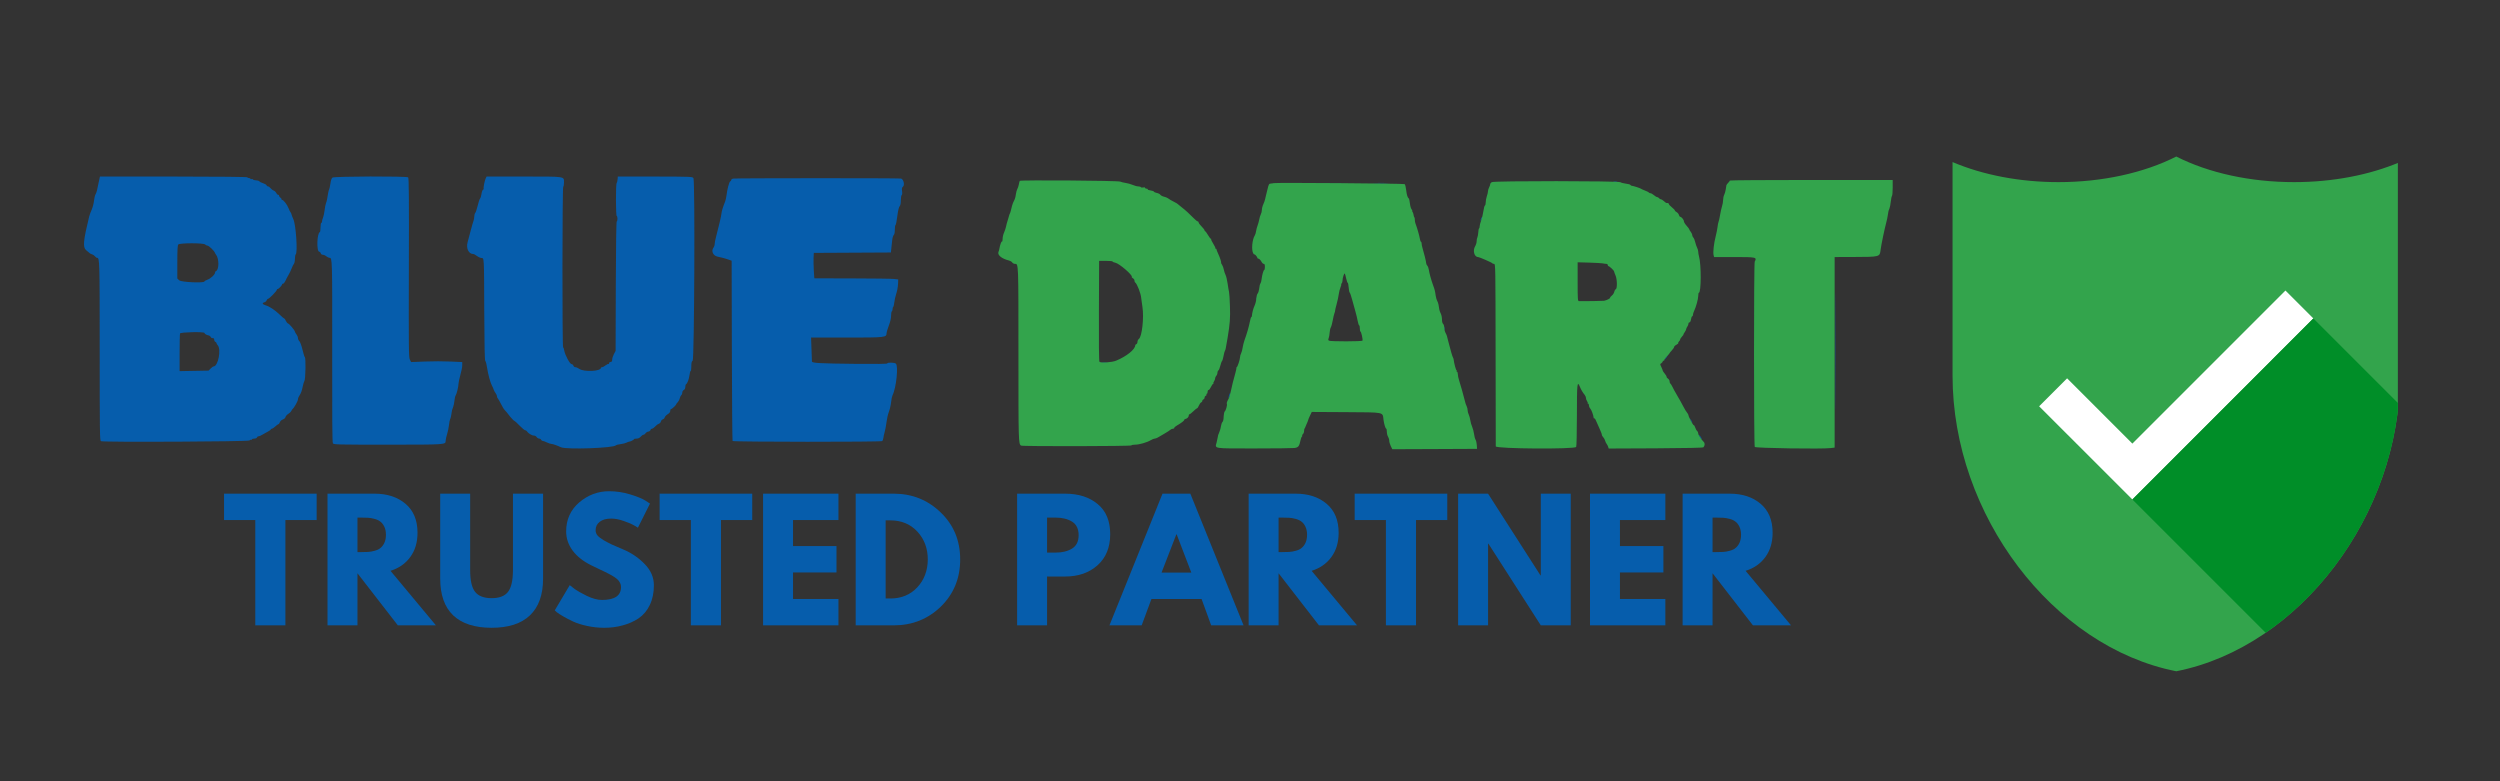
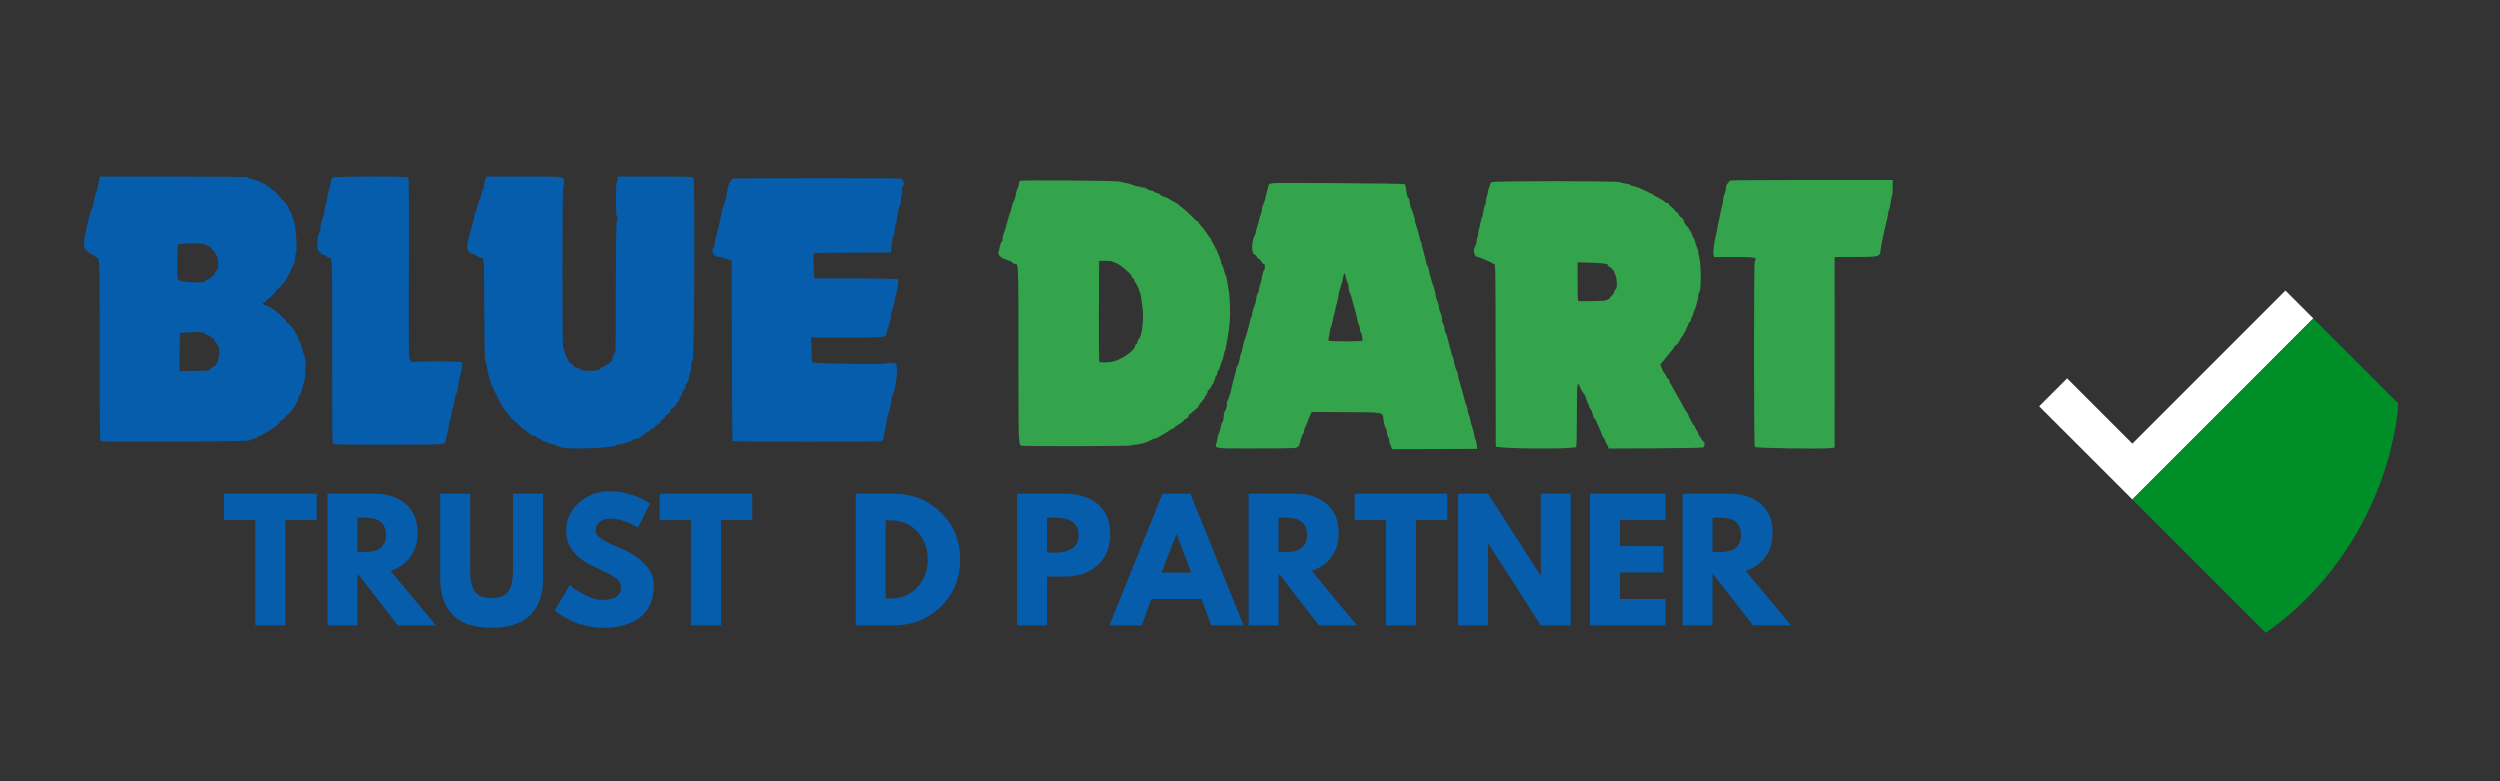
<svg xmlns="http://www.w3.org/2000/svg" width="320" zoomAndPan="magnify" viewBox="0 0 240 75" height="100" preserveAspectRatio="xMidYMid meet" version="1.0">
  <rect x="0" y="0" width="240" height="75" fill="#333333" stroke="none" />
  <defs>
    <g />
    <clipPath id="3383b0ae19">
      <path d="M 8 16.949 L 177 16.949 L 177 43.199 L 8 43.199 Z M 8 16.949 " clip-rule="nonzero" />
    </clipPath>
    <clipPath id="967a121b46">
      <path d="M 95 17 L 182 17 L 182 43.199 L 95 43.199 Z M 95 17 " clip-rule="nonzero" />
    </clipPath>
    <clipPath id="fd9797e2ed">
-       <path d="M 187.445 15.023 L 230.195 15.023 L 230.195 64.441 L 187.445 64.441 Z M 187.445 15.023 " clip-rule="nonzero" />
-     </clipPath>
+       </clipPath>
    <clipPath id="90ce2e6098">
      <path d="M 204 30 L 230.195 30 L 230.195 61 L 204 61 Z M 204 30 " clip-rule="nonzero" />
    </clipPath>
  </defs>
  <g clip-path="url(#3383b0ae19)">
    <path fill="#065dac" d="M 9.473 17.512 C 9.406 17.824 9.328 18.176 9.305 18.297 C 9.281 18.418 9.219 18.582 9.168 18.66 C 9.117 18.742 9.051 19.02 9.023 19.281 C 8.996 19.543 8.895 19.918 8.805 20.121 C 8.711 20.32 8.602 20.633 8.555 20.812 C 7.996 23.105 7.941 23.723 8.258 24.008 C 8.605 24.32 8.668 24.363 8.855 24.422 C 8.949 24.453 9.07 24.539 9.125 24.613 C 9.176 24.688 9.266 24.75 9.32 24.75 C 9.566 24.75 9.57 24.988 9.57 33.672 C 9.57 41.48 9.582 42.312 9.688 42.352 C 9.973 42.465 23.832 42.398 23.945 42.285 C 24.004 42.227 24.082 42.195 24.121 42.219 C 24.156 42.238 24.188 42.223 24.188 42.184 C 24.188 42.141 24.285 42.105 24.406 42.105 C 24.535 42.105 24.645 42.059 24.668 41.996 C 24.691 41.934 24.762 41.883 24.828 41.883 C 24.895 41.883 25.078 41.801 25.234 41.703 C 25.395 41.605 25.633 41.473 25.762 41.406 C 25.891 41.34 25.996 41.258 25.996 41.223 C 25.996 41.188 26.043 41.156 26.098 41.156 C 26.152 41.156 26.301 41.059 26.43 40.938 C 26.559 40.816 26.691 40.719 26.73 40.719 C 26.766 40.719 26.828 40.637 26.867 40.531 C 26.906 40.426 27.027 40.316 27.152 40.27 C 27.281 40.227 27.387 40.129 27.41 40.031 C 27.434 39.941 27.547 39.812 27.664 39.742 C 27.781 39.676 27.914 39.547 27.961 39.457 C 28.004 39.371 28.066 39.281 28.09 39.262 C 28.242 39.145 28.602 38.496 28.602 38.34 C 28.602 38.238 28.68 38.055 28.773 37.926 C 28.875 37.789 28.984 37.496 29.035 37.219 C 29.086 36.957 29.168 36.672 29.223 36.582 C 29.336 36.402 29.371 34.332 29.262 34.289 C 29.23 34.277 29.129 33.953 29.039 33.574 C 28.941 33.164 28.816 32.828 28.738 32.75 C 28.66 32.68 28.602 32.543 28.602 32.449 C 28.602 32.355 28.535 32.195 28.457 32.094 C 28.375 31.992 28.312 31.879 28.312 31.844 C 28.312 31.723 27.793 31.102 27.66 31.059 C 27.59 31.035 27.492 30.918 27.441 30.801 C 27.395 30.68 27.328 30.582 27.293 30.582 C 27.262 30.582 27.055 30.406 26.832 30.188 C 26.387 29.758 25.883 29.422 25.496 29.309 C 25.191 29.215 25.133 29.086 25.371 29.023 C 25.473 29 25.574 28.914 25.598 28.832 C 25.625 28.754 25.684 28.688 25.73 28.688 C 25.84 28.688 26.574 27.938 26.574 27.824 C 26.574 27.777 26.613 27.738 26.664 27.738 C 26.758 27.738 27.082 27.395 27.082 27.293 C 27.082 27.258 27.125 27.23 27.18 27.23 C 27.238 27.23 27.336 27.105 27.402 26.957 C 27.469 26.805 27.602 26.551 27.699 26.391 C 27.797 26.23 27.93 25.953 27.996 25.77 C 28.062 25.59 28.16 25.391 28.215 25.328 C 28.27 25.266 28.312 25.051 28.312 24.852 C 28.312 24.652 28.348 24.449 28.395 24.406 C 28.586 24.211 28.406 21.562 28.164 21.051 C 28.078 20.863 27.996 20.648 27.98 20.566 C 27.965 20.488 27.926 20.402 27.895 20.383 C 27.859 20.359 27.777 20.191 27.711 20.012 C 27.578 19.652 27.195 19.16 27.074 19.191 C 27.031 19.203 27.016 19.184 27.035 19.152 C 27.055 19.117 27.008 19.043 26.934 18.988 C 26.855 18.93 26.793 18.844 26.793 18.793 C 26.793 18.742 26.746 18.699 26.695 18.699 C 26.641 18.699 26.562 18.617 26.52 18.523 C 26.473 18.426 26.363 18.324 26.273 18.293 C 26.184 18.266 26.051 18.164 25.977 18.07 C 25.902 17.973 25.793 17.895 25.734 17.895 C 25.676 17.895 25.609 17.848 25.59 17.789 C 25.566 17.727 25.418 17.641 25.266 17.594 C 25.109 17.547 24.945 17.465 24.902 17.41 C 24.855 17.355 24.711 17.312 24.582 17.312 C 24.449 17.312 24.32 17.277 24.293 17.234 C 24.266 17.191 24.199 17.176 24.145 17.195 C 24.086 17.219 24.043 17.203 24.043 17.164 C 24.043 17.125 23.977 17.094 23.898 17.094 C 23.816 17.094 23.754 17.062 23.754 17.023 C 23.754 16.98 21.164 16.953 16.672 16.949 L 9.594 16.945 Z M 31.91 17.051 C 31.832 17.113 31.762 17.316 31.719 17.629 C 31.68 17.895 31.625 18.152 31.594 18.203 C 31.543 18.285 31.512 18.445 31.391 19.172 C 31.379 19.254 31.332 19.406 31.293 19.512 C 31.25 19.617 31.191 19.914 31.164 20.168 C 31.137 20.422 31.07 20.742 31.016 20.875 C 30.961 21.012 30.914 21.184 30.914 21.258 C 30.914 21.336 30.883 21.395 30.844 21.395 C 30.805 21.395 30.77 21.59 30.77 21.828 C 30.77 22.066 30.738 22.27 30.703 22.281 C 30.426 22.383 30.375 24.168 30.652 24.168 C 30.707 24.168 30.77 24.234 30.793 24.312 C 30.816 24.402 30.891 24.457 30.988 24.457 C 31.074 24.457 31.23 24.523 31.328 24.605 C 31.43 24.684 31.566 24.75 31.633 24.75 C 31.898 24.75 31.902 24.828 31.891 33.719 C 31.879 39.949 31.898 42.469 31.957 42.559 C 32.031 42.68 32.348 42.688 37.223 42.688 C 42.789 42.688 42.781 42.688 42.781 42.324 C 42.781 42.199 42.844 41.914 42.918 41.684 C 42.992 41.453 43.078 41.055 43.105 40.793 C 43.133 40.531 43.18 40.285 43.211 40.246 C 43.258 40.188 43.336 39.828 43.398 39.371 C 43.406 39.328 43.449 39.199 43.5 39.078 C 43.551 38.957 43.609 38.68 43.629 38.457 C 43.652 38.238 43.699 38.02 43.738 37.969 C 43.836 37.844 44.008 37.148 44.012 36.875 C 44.012 36.746 44.094 36.355 44.191 36.008 C 44.293 35.664 44.375 35.238 44.375 35.07 L 44.375 34.758 L 43.246 34.707 C 42.625 34.676 41.523 34.676 40.793 34.707 L 39.465 34.758 L 39.348 34.527 C 39.238 34.316 39.23 33.555 39.25 25.703 C 39.27 18.996 39.254 17.094 39.184 17.027 C 39.047 16.902 32.082 16.922 31.91 17.051 M 46.633 17.113 C 46.527 17.324 46.387 18.035 46.434 18.113 C 46.453 18.145 46.426 18.188 46.375 18.211 C 46.32 18.23 46.254 18.402 46.227 18.594 C 46.203 18.785 46.141 18.996 46.086 19.059 C 46.035 19.121 45.93 19.434 45.855 19.754 C 45.777 20.078 45.676 20.383 45.625 20.434 C 45.574 20.488 45.531 20.641 45.531 20.777 C 45.531 20.91 45.496 21.113 45.449 21.227 C 45.406 21.34 45.293 21.727 45.199 22.09 C 45.102 22.449 45.012 22.793 44.996 22.855 C 44.98 22.914 44.93 23.098 44.887 23.266 C 44.73 23.848 44.996 24.387 45.441 24.387 C 45.496 24.387 45.648 24.469 45.777 24.566 C 45.906 24.668 46.102 24.758 46.211 24.766 C 46.48 24.789 46.469 24.551 46.488 29.84 C 46.504 33.309 46.531 34.613 46.59 34.652 C 46.637 34.68 46.711 34.965 46.758 35.285 C 46.844 35.906 47.09 36.793 47.234 37.035 C 47.285 37.117 47.348 37.266 47.379 37.363 C 47.406 37.465 47.492 37.625 47.566 37.723 C 47.641 37.816 47.703 37.953 47.703 38.027 C 47.703 38.098 47.742 38.199 47.793 38.254 C 47.844 38.305 47.98 38.547 48.098 38.785 C 48.215 39.027 48.375 39.289 48.457 39.371 C 48.539 39.449 48.699 39.641 48.809 39.789 C 49.039 40.102 49.352 40.426 49.414 40.426 C 49.441 40.426 49.652 40.625 49.883 40.863 C 50.117 41.105 50.355 41.301 50.41 41.301 C 50.469 41.301 50.543 41.344 50.574 41.395 C 50.691 41.586 51.055 41.812 51.238 41.812 C 51.352 41.812 51.465 41.875 51.52 41.957 C 51.57 42.039 51.676 42.105 51.758 42.105 C 51.836 42.105 51.922 42.152 51.945 42.215 C 51.969 42.273 52.031 42.324 52.09 42.324 C 52.148 42.324 52.328 42.391 52.492 42.469 C 52.66 42.551 52.852 42.613 52.922 42.613 C 53.055 42.613 53.527 42.777 53.844 42.934 C 54.352 43.176 58.953 43.016 59.137 42.746 C 59.16 42.711 59.355 42.664 59.57 42.637 C 59.781 42.613 60.039 42.547 60.141 42.496 C 60.242 42.441 60.359 42.398 60.402 42.398 C 60.523 42.395 60.867 42.219 60.867 42.16 C 60.871 42.129 60.977 42.105 61.109 42.105 C 61.277 42.105 61.398 42.047 61.508 41.922 C 61.594 41.82 61.711 41.738 61.77 41.738 C 61.828 41.738 61.922 41.672 61.977 41.59 C 62.035 41.508 62.156 41.434 62.246 41.43 C 62.336 41.422 62.426 41.355 62.445 41.285 C 62.461 41.215 62.527 41.156 62.59 41.156 C 62.652 41.156 62.785 41.062 62.891 40.949 C 62.992 40.832 63.148 40.715 63.238 40.688 C 63.328 40.66 63.422 40.559 63.445 40.465 C 63.469 40.371 63.551 40.277 63.629 40.258 C 63.711 40.238 63.793 40.152 63.812 40.07 C 63.836 39.984 63.961 39.852 64.098 39.766 C 64.266 39.66 64.344 39.559 64.344 39.438 C 64.344 39.34 64.383 39.262 64.434 39.262 C 64.523 39.262 64.922 38.879 64.922 38.793 C 64.922 38.77 64.988 38.684 65.07 38.602 C 65.148 38.52 65.234 38.355 65.258 38.238 C 65.281 38.121 65.344 37.988 65.398 37.941 C 65.457 37.895 65.5 37.781 65.5 37.688 C 65.5 37.59 65.562 37.48 65.645 37.438 C 65.738 37.387 65.789 37.285 65.789 37.148 C 65.789 37.031 65.82 36.918 65.855 36.895 C 65.988 36.812 66.141 36.41 66.191 36.016 C 66.219 35.793 66.27 35.613 66.305 35.613 C 66.34 35.613 66.367 35.414 66.367 35.168 C 66.367 34.824 66.398 34.699 66.496 34.625 C 66.656 34.508 66.73 17.355 66.57 17.098 C 66.484 16.961 66.359 16.957 62.895 16.949 L 59.309 16.945 L 59.289 17.219 C 59.277 17.371 59.238 17.527 59.203 17.562 C 59.105 17.66 59.109 20.738 59.207 20.738 C 59.246 20.738 59.277 20.855 59.277 20.996 C 59.277 21.137 59.246 21.25 59.207 21.25 C 59.164 21.25 59.129 23.5 59.117 27.465 L 59.098 33.684 L 58.934 33.996 C 58.844 34.168 58.77 34.402 58.77 34.52 C 58.77 34.68 58.734 34.734 58.609 34.754 C 58.508 34.77 58.457 34.82 58.469 34.887 C 58.484 34.945 58.469 34.969 58.441 34.941 C 58.41 34.91 58.281 34.969 58.148 35.066 C 58.02 35.168 57.863 35.25 57.801 35.25 C 57.738 35.25 57.688 35.281 57.688 35.316 C 57.688 35.648 56.047 35.727 55.609 35.41 C 55.484 35.324 55.32 35.25 55.238 35.25 C 55.156 35.25 55.07 35.188 55.047 35.105 C 55.02 35.023 54.941 34.957 54.871 34.957 C 54.711 34.957 54.238 34.078 54.168 33.652 C 54.145 33.488 54.094 33.355 54.059 33.355 C 53.969 33.355 53.977 17.988 54.07 17.934 C 54.109 17.906 54.141 17.734 54.141 17.543 C 54.141 16.914 54.355 16.949 50.281 16.949 L 46.711 16.949 Z M 70.367 17.145 C 70.277 17.164 70.203 17.219 70.203 17.273 C 70.203 17.328 70.16 17.387 70.105 17.41 C 70 17.449 69.809 18.18 69.738 18.797 C 69.715 18.988 69.652 19.25 69.602 19.379 C 69.434 19.77 69.262 20.332 69.262 20.48 C 69.262 20.637 68.984 21.832 68.754 22.684 C 68.676 22.973 68.609 23.301 68.609 23.414 C 68.609 23.527 68.559 23.684 68.5 23.762 C 68.254 24.09 68.441 24.531 68.871 24.633 C 68.988 24.66 69.211 24.715 69.371 24.75 C 69.531 24.789 69.789 24.867 69.949 24.926 L 70.238 25.027 L 70.258 33.652 C 70.27 38.398 70.301 42.305 70.328 42.336 C 70.426 42.43 84.57 42.438 84.688 42.344 C 84.742 42.297 84.793 42.164 84.801 42.051 C 84.812 41.938 84.871 41.664 84.934 41.445 C 84.996 41.227 85.074 40.801 85.109 40.5 C 85.145 40.199 85.242 39.773 85.328 39.551 C 85.414 39.332 85.512 38.918 85.543 38.629 C 85.574 38.344 85.633 38.047 85.672 37.973 C 86.039 37.262 86.266 35.105 85.996 34.902 C 85.852 34.793 85.18 34.781 85.18 34.887 C 85.18 34.938 84.176 34.949 82.121 34.93 C 78.695 34.895 77.945 34.852 77.945 34.703 C 77.945 34.648 77.926 34.109 77.902 33.508 L 77.863 32.406 L 81.297 32.406 C 85.043 32.406 85.109 32.398 85.109 31.969 C 85.109 31.895 85.207 31.578 85.324 31.266 C 85.465 30.895 85.543 30.562 85.543 30.316 C 85.543 30.105 85.574 29.914 85.613 29.891 C 85.652 29.867 85.688 29.77 85.688 29.672 C 85.688 29.578 85.715 29.48 85.75 29.461 C 85.781 29.438 85.828 29.25 85.852 29.035 C 85.871 28.824 85.957 28.449 86.039 28.199 C 86.125 27.953 86.199 27.543 86.211 27.289 L 86.23 26.828 L 85.832 26.781 C 85.613 26.754 83.801 26.73 81.805 26.727 L 78.176 26.719 L 78.125 25.973 C 78.102 25.559 78.09 25.012 78.102 24.75 L 78.125 24.277 L 85.527 24.238 L 85.57 23.82 C 85.598 23.59 85.637 23.23 85.656 23.023 C 85.68 22.812 85.746 22.605 85.801 22.559 C 85.867 22.5 85.902 22.324 85.902 22.051 C 85.902 21.816 85.934 21.617 85.969 21.602 C 86.008 21.59 86.086 21.207 86.141 20.754 C 86.211 20.223 86.289 19.887 86.363 19.801 C 86.445 19.711 86.48 19.535 86.48 19.227 C 86.48 18.977 86.52 18.758 86.562 18.73 C 86.613 18.699 86.629 18.559 86.598 18.352 C 86.562 18.094 86.582 18.004 86.672 17.934 C 86.879 17.781 86.746 17.195 86.496 17.141 C 86.27 17.094 70.609 17.098 70.367 17.145 M 154.91 17.438 C 155 17.453 155.145 17.453 155.234 17.438 C 155.324 17.418 155.25 17.406 155.07 17.406 C 154.895 17.406 154.82 17.418 154.91 17.438 M 124.77 17.586 C 125.832 17.598 127.59 17.598 128.676 17.586 C 129.766 17.574 128.895 17.566 126.746 17.566 C 124.598 17.566 123.707 17.574 124.77 17.586 M 131.977 17.586 C 132.309 17.598 132.828 17.598 133.133 17.586 C 133.441 17.57 133.172 17.562 132.535 17.562 C 131.898 17.562 131.648 17.574 131.977 17.586 M 142.191 20.961 C 142.148 21.047 142.121 21.145 142.137 21.184 C 142.148 21.223 142.195 21.156 142.242 21.035 C 142.336 20.781 142.309 20.742 142.191 20.961 M 19.699 23.473 C 19.75 23.535 19.852 23.582 19.926 23.582 C 20.055 23.582 20.57 24.086 20.633 24.266 C 20.648 24.312 20.699 24.398 20.746 24.457 C 21.039 24.828 21.035 25.906 20.738 26.02 C 20.684 26.043 20.641 26.113 20.641 26.18 C 20.641 26.359 20.207 26.758 19.895 26.859 C 19.75 26.91 19.629 26.98 19.629 27.016 C 19.629 27.191 17.402 27.094 17.207 26.91 L 17.023 26.738 L 17.023 25.16 C 17.023 23.996 17.047 23.551 17.113 23.473 C 17.25 23.316 19.574 23.316 19.699 23.473 M 176.16 33.754 C 176.16 38.77 176.172 40.809 176.18 38.289 C 176.191 35.77 176.191 31.668 176.18 29.176 C 176.172 26.68 176.16 28.742 176.16 33.754 M 120.578 28.688 C 120.578 28.828 120.594 28.887 120.609 28.816 C 120.629 28.746 120.629 28.629 120.609 28.559 C 120.594 28.488 120.578 28.547 120.578 28.688 M 138.664 31.531 C 138.664 31.672 138.68 31.73 138.699 31.66 C 138.715 31.59 138.715 31.473 138.699 31.402 C 138.68 31.332 138.664 31.391 138.664 31.531 M 19.629 31.965 C 19.629 32.051 19.824 32.164 20.027 32.199 C 20.105 32.211 20.191 32.273 20.215 32.332 C 20.238 32.395 20.297 32.445 20.34 32.453 C 20.387 32.457 20.457 32.465 20.496 32.469 C 20.535 32.477 20.57 32.547 20.57 32.629 C 20.57 32.711 20.617 32.793 20.676 32.816 C 20.738 32.84 20.785 32.895 20.785 32.938 C 20.785 32.98 20.84 33.074 20.902 33.145 C 21.254 33.535 20.941 35.16 20.512 35.176 C 20.461 35.176 20.328 35.266 20.223 35.379 L 20.027 35.578 L 17.242 35.629 L 17.242 33.879 C 17.242 32.914 17.262 32.074 17.285 32.012 C 17.336 31.879 19.629 31.832 19.629 31.965 M 159.918 34.301 C 159.836 34.422 159.781 34.52 159.801 34.52 C 159.82 34.52 159.906 34.422 159.992 34.301 C 160.078 34.184 160.129 34.082 160.109 34.082 C 160.09 34.082 160.004 34.184 159.918 34.301 M 105.781 34.793 C 105.91 34.809 106.121 34.809 106.254 34.793 C 106.383 34.777 106.277 34.762 106.016 34.762 C 105.758 34.762 105.652 34.777 105.781 34.793 M 117.977 38.004 C 117.902 38.246 117.906 38.262 117.996 38.133 C 118.082 38.016 118.145 37.73 118.082 37.73 C 118.07 37.73 118.023 37.852 117.977 38.004 M 162.281 40.316 C 162.449 40.605 162.453 40.609 162.453 40.52 C 162.453 40.477 162.387 40.367 162.301 40.27 L 162.152 40.098 Z M 163.188 41.961 C 163.277 42.078 163.355 42.176 163.367 42.176 C 163.434 42.176 163.211 41.816 163.129 41.781 C 163.07 41.758 163.094 41.832 163.188 41.961 " fill-opacity="1" fill-rule="evenodd" />
  </g>
  <g clip-path="url(#967a121b46)">
    <path fill="#33a44c" d="M 166.07 17.332 C 166.07 17.359 165.996 17.457 165.91 17.547 C 165.82 17.637 165.742 17.742 165.734 17.785 C 165.73 17.824 165.699 18.004 165.672 18.184 C 165.645 18.363 165.578 18.598 165.52 18.711 C 165.465 18.82 165.418 19.043 165.418 19.203 C 165.418 19.363 165.371 19.637 165.312 19.809 C 165.258 19.98 165.172 20.352 165.129 20.629 C 165.082 20.91 165.02 21.207 164.984 21.285 C 164.949 21.367 164.902 21.598 164.883 21.797 C 164.859 21.996 164.777 22.414 164.699 22.719 C 164.531 23.363 164.438 24.215 164.504 24.488 L 164.551 24.676 L 166.496 24.676 C 168.617 24.676 168.68 24.691 168.453 25.121 C 168.363 25.293 168.363 42.758 168.457 42.906 C 168.531 43.023 174.91 43.121 175.742 43.016 L 176.125 42.969 L 176.125 24.676 L 177.844 24.672 C 180.508 24.66 180.449 24.676 180.539 23.977 C 180.605 23.465 180.906 22.02 181.082 21.359 C 181.137 21.16 181.207 20.832 181.234 20.629 C 181.297 20.215 181.285 20.254 181.391 20.004 C 181.434 19.898 181.492 19.602 181.516 19.348 C 181.543 19.09 181.594 18.848 181.629 18.812 C 181.668 18.773 181.699 18.414 181.699 18.008 L 181.699 17.277 L 173.883 17.277 C 169.586 17.277 166.07 17.301 166.07 17.332 M 97.895 17.363 C 97.875 17.395 97.836 17.551 97.809 17.707 C 97.781 17.863 97.715 18.059 97.664 18.145 C 97.613 18.227 97.551 18.453 97.527 18.641 C 97.504 18.832 97.453 19.043 97.418 19.117 C 97.277 19.387 97.188 19.617 97.156 19.754 C 97.059 20.18 96.988 20.441 96.941 20.512 C 96.914 20.559 96.883 20.652 96.867 20.723 C 96.852 20.793 96.793 20.996 96.734 21.176 C 96.672 21.359 96.602 21.621 96.578 21.762 C 96.551 21.902 96.465 22.156 96.391 22.324 C 96.312 22.496 96.25 22.77 96.25 22.93 C 96.25 23.094 96.223 23.211 96.188 23.188 C 96.129 23.152 95.996 23.531 95.934 23.91 C 95.922 23.992 95.887 24.113 95.855 24.18 C 95.727 24.48 96.172 24.844 96.863 25.008 C 96.984 25.039 97.125 25.121 97.176 25.199 C 97.227 25.273 97.348 25.332 97.445 25.332 C 97.777 25.332 97.77 25.207 97.77 33.969 C 97.77 42.445 97.773 42.598 98.02 42.777 C 98.137 42.863 108.621 42.844 108.621 42.758 C 108.621 42.719 108.777 42.688 108.965 42.688 C 109.363 42.688 110.105 42.477 110.473 42.258 C 110.613 42.172 110.785 42.105 110.852 42.105 C 110.918 42.102 111.043 42.062 111.129 42.012 C 111.215 41.961 111.508 41.793 111.781 41.633 C 112.051 41.477 112.32 41.301 112.371 41.25 C 112.426 41.199 112.531 41.156 112.605 41.156 C 112.684 41.156 112.738 41.121 112.727 41.078 C 112.719 41.035 112.855 40.918 113.035 40.816 C 113.441 40.582 113.695 40.383 113.688 40.305 C 113.684 40.273 113.734 40.234 113.805 40.219 C 113.973 40.184 114.121 40.027 114.121 39.887 C 114.121 39.824 114.152 39.77 114.191 39.77 C 114.234 39.77 114.398 39.641 114.562 39.48 C 114.727 39.32 114.891 39.188 114.926 39.188 C 114.957 39.188 115.035 39.074 115.094 38.934 C 115.152 38.789 115.25 38.656 115.312 38.633 C 115.371 38.609 115.422 38.543 115.422 38.484 C 115.422 38.43 115.473 38.363 115.531 38.34 C 115.59 38.316 115.641 38.238 115.641 38.168 C 115.641 38.094 115.691 38.016 115.754 37.992 C 115.816 37.969 115.848 37.918 115.82 37.875 C 115.797 37.836 115.809 37.801 115.852 37.801 C 115.895 37.801 115.93 37.719 115.93 37.621 C 115.93 37.516 115.973 37.438 116.027 37.438 C 116.082 37.438 116.184 37.305 116.254 37.145 C 116.328 36.984 116.418 36.855 116.461 36.855 C 116.5 36.855 116.512 36.832 116.488 36.809 C 116.461 36.781 116.488 36.695 116.547 36.609 C 116.605 36.527 116.652 36.398 116.652 36.324 C 116.652 36.25 116.703 36.141 116.762 36.078 C 116.82 36.02 116.871 35.891 116.871 35.797 C 116.871 35.699 116.91 35.598 116.965 35.562 C 117.016 35.531 117.102 35.324 117.152 35.105 C 117.207 34.883 117.281 34.684 117.312 34.664 C 117.348 34.641 117.41 34.426 117.457 34.188 C 117.5 33.949 117.559 33.723 117.59 33.684 C 117.648 33.605 117.668 33.512 117.848 32.441 C 118.074 31.078 118.117 30.531 118.074 29.379 C 118.055 28.738 118.016 28.133 117.988 28.031 C 117.961 27.93 117.902 27.57 117.852 27.23 C 117.805 26.891 117.715 26.512 117.652 26.391 C 117.59 26.27 117.516 26.043 117.488 25.887 C 117.461 25.73 117.383 25.52 117.316 25.418 C 117.25 25.316 117.207 25.23 117.219 25.227 C 117.277 25.219 117.129 24.754 116.957 24.387 C 116.852 24.164 116.773 23.961 116.781 23.93 C 116.789 23.898 116.762 23.875 116.715 23.875 C 116.668 23.875 116.648 23.855 116.676 23.832 C 116.699 23.805 116.609 23.613 116.473 23.398 C 116.34 23.188 116.25 22.996 116.273 22.973 C 116.297 22.945 116.285 22.926 116.246 22.926 C 116.207 22.926 116.082 22.762 115.965 22.562 C 115.852 22.363 115.727 22.199 115.695 22.199 C 115.664 22.199 115.641 22.164 115.641 22.125 C 115.641 22.059 115.535 21.926 115.203 21.574 C 115.125 21.496 115.062 21.387 115.062 21.34 C 115.062 21.289 115.023 21.25 114.973 21.25 C 114.926 21.25 114.754 21.109 114.59 20.941 C 114.191 20.531 113.797 20.168 113.398 19.863 C 113.219 19.723 113.055 19.59 113.035 19.566 C 113.016 19.543 112.902 19.477 112.781 19.418 C 112.492 19.273 112.227 19.117 112.094 19.016 C 112.035 18.973 111.871 18.91 111.734 18.879 C 111.594 18.848 111.441 18.766 111.391 18.695 C 111.344 18.625 111.191 18.547 111.051 18.523 C 110.914 18.496 110.793 18.441 110.777 18.398 C 110.766 18.359 110.617 18.305 110.449 18.281 C 110.281 18.262 110.16 18.215 110.184 18.18 C 110.203 18.145 110.156 18.113 110.074 18.113 C 109.992 18.113 109.926 18.078 109.926 18.035 C 109.926 17.984 109.855 17.969 109.746 17.996 C 109.652 18.023 109.551 18.008 109.527 17.969 C 109.504 17.93 109.391 17.895 109.273 17.895 C 109.16 17.895 108.918 17.832 108.734 17.75 C 108.551 17.672 108.246 17.586 108.059 17.562 C 107.875 17.535 107.637 17.477 107.539 17.434 C 107.324 17.336 97.949 17.27 97.895 17.363 M 143.223 17.484 C 143.137 17.527 143.062 17.617 143.062 17.676 C 143.062 17.738 143.012 17.879 142.953 17.996 C 142.895 18.109 142.844 18.277 142.844 18.371 C 142.844 18.461 142.797 18.672 142.734 18.844 C 142.676 19.016 142.629 19.277 142.629 19.43 C 142.629 19.582 142.594 19.719 142.551 19.73 C 142.512 19.746 142.445 19.988 142.406 20.266 C 142.367 20.547 142.27 20.949 142.191 21.16 C 142.113 21.375 142.047 21.625 142.047 21.723 C 142.047 21.82 142.023 21.914 141.988 21.934 C 141.957 21.953 141.922 22.125 141.914 22.316 C 141.902 22.504 141.863 22.719 141.828 22.789 C 141.789 22.859 141.758 23.027 141.758 23.16 C 141.758 23.293 141.695 23.508 141.613 23.641 C 141.363 24.059 141.531 24.676 141.898 24.676 C 142.012 24.676 143.242 25.215 143.266 25.273 C 143.281 25.309 143.352 25.332 143.43 25.332 C 143.566 25.332 143.566 25.512 143.578 34.047 C 143.582 38.84 143.59 42.801 143.594 42.852 C 143.617 43.086 151.164 43.141 151.312 42.906 C 151.352 42.844 151.379 41.582 151.383 39.863 C 151.383 36.832 151.414 36.508 151.668 37.129 C 151.773 37.398 151.969 37.727 152.125 37.902 C 152.191 37.984 152.25 38.117 152.25 38.199 C 152.25 38.285 152.297 38.422 152.355 38.504 C 152.414 38.59 152.441 38.68 152.418 38.703 C 152.391 38.73 152.41 38.75 152.457 38.75 C 152.5 38.75 152.539 38.828 152.539 38.918 C 152.539 39.012 152.598 39.152 152.672 39.23 C 152.785 39.355 152.969 39.859 152.992 40.113 C 152.996 40.164 153.023 40.188 153.055 40.164 C 153.109 40.133 153.176 40.262 153.512 41.047 C 153.562 41.168 153.648 41.363 153.699 41.484 C 153.754 41.605 153.789 41.73 153.781 41.762 C 153.773 41.793 153.832 41.887 153.906 41.969 C 153.984 42.051 154.07 42.207 154.094 42.312 C 154.121 42.418 154.184 42.555 154.238 42.613 C 154.289 42.676 154.355 42.801 154.383 42.891 L 154.434 43.059 L 158.945 43.039 C 161.832 43.023 163.48 42.988 163.527 42.941 C 163.676 42.781 163.688 42.555 163.555 42.422 C 163.297 42.16 163.031 41.746 163.031 41.609 C 163.031 41.531 162.984 41.426 162.926 41.379 C 162.867 41.332 162.785 41.18 162.738 41.039 C 162.695 40.902 162.633 40.805 162.605 40.824 C 162.547 40.859 162.09 39.996 162.09 39.852 C 162.09 39.805 162.031 39.703 161.965 39.625 C 161.895 39.551 161.723 39.266 161.582 38.992 C 161.445 38.719 161.312 38.477 161.293 38.457 C 161.273 38.438 161.215 38.34 161.164 38.238 C 161.113 38.141 160.992 37.926 160.895 37.766 C 160.797 37.605 160.648 37.336 160.57 37.168 C 160.488 37 160.391 36.84 160.352 36.816 C 160.312 36.793 160.281 36.699 160.281 36.613 C 160.281 36.523 160.215 36.41 160.137 36.359 C 160.059 36.312 159.992 36.227 159.992 36.172 C 159.992 36.117 159.91 35.98 159.812 35.863 C 159.711 35.746 159.629 35.625 159.629 35.594 C 159.629 35.562 159.566 35.402 159.492 35.242 C 159.352 34.957 159.352 34.953 159.492 34.867 C 159.566 34.816 159.629 34.734 159.629 34.68 C 159.629 34.629 159.664 34.605 159.703 34.629 C 159.742 34.656 159.773 34.625 159.773 34.562 C 159.773 34.504 159.887 34.34 160.027 34.199 C 160.168 34.059 160.281 33.926 160.281 33.902 C 160.281 33.883 160.379 33.762 160.5 33.633 C 160.617 33.508 160.715 33.363 160.715 33.309 C 160.715 33.258 160.812 33.16 160.934 33.098 C 161.055 33.035 161.137 32.957 161.117 32.922 C 161.098 32.887 161.129 32.82 161.188 32.77 C 161.246 32.723 161.293 32.641 161.293 32.59 C 161.293 32.543 161.375 32.414 161.473 32.309 C 161.57 32.203 161.633 32.113 161.613 32.113 C 161.59 32.113 161.641 32.02 161.723 31.902 C 161.805 31.785 161.875 31.648 161.875 31.594 C 161.875 31.539 161.926 31.43 161.984 31.352 C 162.043 31.277 162.09 31.152 162.09 31.078 C 162.09 31.008 162.133 30.949 162.188 30.949 C 162.25 30.949 162.309 30.832 162.336 30.656 C 162.359 30.496 162.414 30.363 162.453 30.363 C 162.492 30.363 162.523 30.301 162.523 30.227 C 162.523 30.148 162.57 29.992 162.625 29.879 C 162.812 29.496 163.031 28.707 163.031 28.406 C 163.031 28.238 163.059 28.105 163.09 28.105 C 163.32 28.105 163.332 25.406 163.102 24.602 C 163.062 24.465 163.031 24.27 163.031 24.168 C 163.031 24.066 162.98 23.887 162.918 23.77 C 162.859 23.652 162.777 23.41 162.738 23.234 C 162.699 23.059 162.617 22.863 162.559 22.805 C 162.5 22.746 162.453 22.641 162.453 22.566 C 162.453 22.496 162.387 22.352 162.305 22.246 C 162.223 22.145 162.16 22.035 162.168 22.012 C 162.172 21.984 162.062 21.836 161.918 21.676 C 161.773 21.52 161.656 21.328 161.656 21.246 C 161.656 21.098 161.418 20.812 161.297 20.812 C 161.258 20.812 161.207 20.734 161.18 20.641 C 161.156 20.547 161.059 20.426 160.965 20.371 C 160.867 20.32 160.785 20.242 160.785 20.199 C 160.781 20.156 160.652 20.023 160.5 19.902 C 160.344 19.781 160.215 19.641 160.211 19.59 C 160.211 19.512 160.121 19.473 159.98 19.488 C 159.957 19.492 159.848 19.414 159.742 19.316 C 159.637 19.215 159.508 19.137 159.453 19.137 C 159.402 19.137 159.316 19.086 159.27 19.027 C 159.219 18.965 159.137 18.918 159.086 18.918 C 159.031 18.918 158.895 18.836 158.773 18.734 C 158.656 18.633 158.512 18.551 158.449 18.551 C 158.387 18.551 158.316 18.523 158.297 18.484 C 158.273 18.449 158.102 18.359 157.91 18.289 C 157.723 18.219 157.551 18.141 157.531 18.117 C 157.488 18.066 156.73 17.824 156.637 17.832 C 156.602 17.832 156.551 17.801 156.523 17.754 C 156.496 17.711 156.297 17.652 156.078 17.629 C 155.863 17.602 155.629 17.543 155.555 17.492 C 155.371 17.363 143.473 17.355 143.223 17.484 M 122.27 17.582 C 122.258 17.594 122.152 17.609 122.031 17.617 C 121.816 17.633 121.805 17.656 121.676 18.184 C 121.605 18.488 121.535 18.766 121.523 18.809 C 121.512 18.848 121.484 18.98 121.457 19.098 C 121.434 19.219 121.352 19.453 121.277 19.613 C 121.199 19.777 121.141 20.016 121.141 20.148 C 121.141 20.277 121.094 20.473 121.035 20.582 C 120.98 20.691 120.914 20.91 120.887 21.07 C 120.859 21.23 120.789 21.492 120.727 21.652 C 120.664 21.812 120.602 22.059 120.582 22.199 C 120.566 22.34 120.512 22.52 120.461 22.598 C 120.211 22.988 120.121 23.984 120.305 24.312 C 120.363 24.414 120.41 24.465 120.414 24.426 C 120.414 24.336 120.703 24.652 120.703 24.746 C 120.703 24.789 120.738 24.824 120.781 24.824 C 120.879 24.824 121.02 24.961 121.129 25.172 C 121.176 25.262 121.266 25.332 121.324 25.332 C 121.398 25.332 121.43 25.418 121.43 25.625 C 121.43 25.785 121.398 25.918 121.367 25.918 C 121.293 25.918 121.16 26.398 121.113 26.801 C 121.098 26.949 121.059 27.113 121.023 27.168 C 120.945 27.289 120.918 27.41 120.871 27.777 C 120.852 27.938 120.785 28.121 120.727 28.188 C 120.672 28.254 120.617 28.469 120.605 28.664 C 120.598 28.855 120.523 29.164 120.438 29.344 C 120.309 29.629 120.203 30.027 120.18 30.348 C 120.176 30.398 120.152 30.438 120.125 30.438 C 120.094 30.438 120.031 30.645 119.984 30.895 C 119.891 31.379 119.691 32.066 119.473 32.66 C 119.402 32.863 119.32 33.184 119.293 33.375 C 119.27 33.562 119.203 33.809 119.145 33.922 C 119.09 34.031 119.043 34.195 119.043 34.289 C 119.039 34.52 118.816 35.203 118.719 35.266 C 118.68 35.297 118.664 35.32 118.688 35.32 C 118.711 35.324 118.672 35.543 118.594 35.816 C 118.414 36.445 118.258 37.066 118.145 37.621 C 118.094 37.859 118.02 38.125 117.98 38.203 C 117.938 38.285 117.867 38.422 117.824 38.512 C 117.777 38.598 117.758 38.723 117.781 38.781 C 117.828 38.902 117.68 39.418 117.582 39.484 C 117.523 39.523 117.473 39.816 117.457 40.223 C 117.453 40.328 117.406 40.461 117.352 40.516 C 117.301 40.566 117.238 40.742 117.215 40.902 C 117.191 41.062 117.133 41.293 117.082 41.41 C 117.031 41.531 116.984 41.656 116.977 41.684 C 116.969 41.715 116.953 41.746 116.945 41.758 C 116.938 41.77 116.918 41.859 116.906 41.957 C 116.891 42.059 116.84 42.297 116.793 42.484 C 116.633 43.09 116.406 43.051 120.414 43.051 C 122.352 43.051 124.09 43.031 124.27 43.008 C 124.648 42.953 124.734 42.844 124.859 42.23 C 124.891 42.082 124.945 41.938 124.984 41.918 C 125.02 41.895 125.031 41.848 125.012 41.816 C 124.992 41.785 125.023 41.715 125.082 41.668 C 125.141 41.617 125.191 41.488 125.191 41.379 C 125.191 41.27 125.215 41.156 125.246 41.125 C 125.273 41.098 125.301 41.051 125.301 41.023 C 125.305 40.996 125.363 40.855 125.434 40.707 C 125.504 40.559 125.57 40.395 125.578 40.344 C 125.586 40.289 125.668 40.09 125.762 39.895 L 125.93 39.547 L 129.219 39.566 C 132.992 39.594 132.719 39.535 132.816 40.297 C 132.871 40.723 133.008 41.156 133.082 41.156 C 133.109 41.156 133.133 41.289 133.137 41.453 C 133.137 41.617 133.191 41.832 133.254 41.926 C 133.316 42.02 133.367 42.191 133.367 42.309 C 133.367 42.422 133.434 42.652 133.512 42.82 L 133.66 43.125 L 137.727 43.109 L 141.797 43.09 L 141.773 42.723 C 141.762 42.523 141.707 42.293 141.652 42.207 C 141.598 42.125 141.535 41.879 141.508 41.66 C 141.48 41.445 141.398 41.133 141.328 40.973 C 141.254 40.812 141.172 40.527 141.148 40.336 C 141.121 40.145 141.051 39.898 140.996 39.789 C 140.938 39.68 140.891 39.496 140.891 39.383 C 140.891 39.27 140.855 39.113 140.812 39.031 C 140.77 38.953 140.723 38.832 140.703 38.766 C 140.5 37.965 140.16 36.75 140.066 36.488 C 140.004 36.309 139.953 36.055 139.953 35.926 C 139.949 35.793 139.914 35.688 139.875 35.688 C 139.832 35.688 139.816 35.656 139.84 35.613 C 139.867 35.574 139.859 35.543 139.824 35.543 C 139.77 35.543 139.582 34.844 139.551 34.512 C 139.543 34.449 139.512 34.355 139.48 34.305 C 139.422 34.207 139.293 33.762 139.074 32.918 C 138.996 32.617 138.922 32.32 138.906 32.262 C 138.891 32.199 138.828 32.055 138.762 31.934 C 138.699 31.812 138.648 31.594 138.648 31.449 C 138.648 31.305 138.598 31.145 138.539 31.094 C 138.473 31.039 138.43 30.875 138.43 30.668 C 138.43 30.48 138.379 30.23 138.316 30.109 C 138.254 29.988 138.188 29.809 138.172 29.707 C 138.156 29.609 138.125 29.41 138.102 29.27 C 138.078 29.133 138.016 28.949 137.965 28.871 C 137.918 28.789 137.855 28.578 137.828 28.395 C 137.762 27.922 137.738 27.82 137.574 27.375 C 137.391 26.871 137.223 26.254 137.168 25.895 C 137.145 25.738 137.078 25.566 137.02 25.504 C 136.961 25.445 136.91 25.328 136.91 25.25 C 136.91 25.117 136.719 24.332 136.547 23.762 C 136.508 23.637 136.477 23.469 136.477 23.383 C 136.477 23.301 136.449 23.219 136.41 23.207 C 136.375 23.195 136.328 23.059 136.305 22.906 C 136.262 22.629 136.023 21.801 135.895 21.484 C 135.855 21.391 135.824 21.227 135.824 21.113 C 135.824 21 135.805 20.887 135.773 20.859 C 135.746 20.832 135.711 20.719 135.699 20.613 C 135.684 20.504 135.637 20.375 135.594 20.32 C 135.555 20.273 135.543 20.23 135.574 20.23 C 135.605 20.23 135.582 20.172 135.516 20.102 C 135.453 20.031 135.379 19.777 135.352 19.535 C 135.324 19.297 135.277 19.082 135.25 19.062 C 135.129 18.98 135.043 18.707 134.992 18.246 C 134.965 17.977 134.898 17.719 134.848 17.676 C 134.773 17.613 122.332 17.52 122.27 17.582 M 106.812 25.105 C 106.812 25.145 106.926 25.195 107.066 25.219 C 107.445 25.289 108.754 26.418 108.652 26.582 C 108.633 26.613 108.684 26.676 108.766 26.719 C 108.844 26.762 108.91 26.859 108.91 26.938 C 108.91 27.012 108.941 27.094 108.977 27.117 C 109.156 27.227 109.531 28.195 109.555 28.613 C 109.555 28.676 109.609 29.051 109.672 29.453 C 109.836 30.48 109.633 32.32 109.332 32.539 C 109.258 32.59 109.199 32.715 109.199 32.812 C 109.199 32.914 109.152 33.012 109.094 33.035 C 109.031 33.059 108.984 33.105 108.984 33.141 C 108.984 33.539 108.145 34.215 107.145 34.625 C 106.738 34.793 105.641 34.863 105.547 34.73 C 105.5 34.668 105.48 32.895 105.496 29.836 L 105.516 25.043 L 106.164 25.043 C 106.52 25.043 106.812 25.07 106.812 25.105 M 153.844 25.281 C 153.941 25.305 154.098 25.324 154.188 25.328 C 154.281 25.332 154.348 25.379 154.348 25.441 C 154.348 25.504 154.375 25.551 154.406 25.551 C 154.508 25.551 154.934 25.949 154.953 26.062 C 154.965 26.125 155.027 26.301 155.094 26.453 C 155.25 26.816 155.266 27.707 155.113 27.766 C 155.059 27.785 154.992 27.902 154.965 28.02 C 154.941 28.137 154.84 28.297 154.742 28.371 C 154.645 28.445 154.566 28.543 154.566 28.59 C 154.566 28.664 154.258 28.82 153.988 28.875 C 153.898 28.895 152.02 28.922 151.582 28.91 C 151.465 28.906 151.453 28.77 151.453 27.043 L 151.453 25.18 L 152.559 25.211 C 153.164 25.23 153.742 25.262 153.844 25.281 M 129.234 26.738 C 129.285 26.969 129.352 27.156 129.383 27.156 C 129.414 27.156 129.457 27.355 129.473 27.602 C 129.492 27.844 129.535 28.066 129.574 28.094 C 129.609 28.117 129.715 28.422 129.805 28.762 C 129.895 29.102 130.035 29.609 130.117 29.891 C 130.199 30.172 130.297 30.59 130.34 30.82 C 130.383 31.051 130.449 31.238 130.48 31.238 C 130.516 31.238 130.543 31.371 130.543 31.531 C 130.543 31.691 130.57 31.824 130.602 31.824 C 130.676 31.824 130.852 32.609 130.797 32.699 C 130.742 32.789 127.727 32.793 127.582 32.703 C 127.504 32.652 127.496 32.594 127.551 32.465 C 127.59 32.375 127.633 32.137 127.645 31.938 C 127.656 31.742 127.707 31.512 127.758 31.43 C 127.809 31.344 127.891 31.047 127.941 30.766 C 127.992 30.484 128.066 30.172 128.105 30.074 C 128.148 29.973 128.176 29.867 128.168 29.836 C 128.16 29.805 128.227 29.527 128.312 29.215 C 128.398 28.906 128.492 28.469 128.52 28.25 C 128.547 28.031 128.625 27.727 128.691 27.574 C 128.754 27.426 128.785 27.301 128.758 27.301 C 128.73 27.301 128.746 27.262 128.793 27.215 C 128.84 27.168 128.879 27.047 128.879 26.949 C 128.879 26.699 129.039 26.191 129.098 26.262 C 129.125 26.293 129.188 26.508 129.234 26.738 " fill-opacity="1" fill-rule="evenodd" />
  </g>
  <g clip-path="url(#fd9797e2ed)">
    <path fill="#33a44c" d="M 220.234 17.484 C 216.051 17.484 212.051 16.613 208.922 15.027 C 205.793 16.613 201.789 17.484 197.609 17.484 C 193.922 17.484 190.379 16.805 187.445 15.559 L 187.445 36.07 C 187.445 49.422 197.062 62.105 208.922 64.441 C 220.777 62.105 230.395 49.422 230.395 36.07 L 230.395 15.559 C 227.465 16.805 223.918 17.484 220.234 17.484 " fill-opacity="1" fill-rule="nonzero" />
  </g>
  <path fill="#ffffff" d="M 204.707 47.949 L 195.758 39.004 L 198.441 36.32 L 204.707 42.586 L 219.402 27.891 L 222.082 30.57 L 204.707 47.949 " fill-opacity="1" fill-rule="nonzero" />
  <g clip-path="url(#90ce2e6098)">
    <path fill="#008e28" d="M 217.504 60.746 C 224.402 56.004 229.414 47.684 230.266 38.758 L 222.082 30.57 L 204.707 47.949 L 217.504 60.746 " fill-opacity="1" fill-rule="nonzero" />
  </g>
  <g fill="#065dac" fill-opacity="1">
    <g transform="translate(21.383, 60.033)">
      <g>
        <path d="M 0.125 -10.109 L 0.125 -12.641 L 9.016 -12.641 L 9.016 -10.109 L 6.016 -10.109 L 6.016 0 L 3.125 0 L 3.125 -10.109 Z M 0.125 -10.109 " />
      </g>
    </g>
  </g>
  <g fill="#065dac" fill-opacity="1">
    <g transform="translate(30.519, 60.033)">
      <g>
        <path d="M 0.922 -12.641 L 5.438 -12.641 C 6.656 -12.641 7.645 -12.316 8.406 -11.672 C 9.176 -11.023 9.562 -10.098 9.562 -8.891 C 9.562 -7.961 9.328 -7.18 8.859 -6.547 C 8.398 -5.922 7.77 -5.484 6.969 -5.234 L 11.328 0 L 7.672 0 L 3.797 -5 L 3.797 0 L 0.922 0 Z M 3.797 -7.031 L 4.141 -7.031 C 4.398 -7.031 4.625 -7.035 4.812 -7.047 C 5 -7.055 5.207 -7.094 5.438 -7.156 C 5.676 -7.219 5.863 -7.305 6 -7.422 C 6.145 -7.535 6.27 -7.695 6.375 -7.906 C 6.477 -8.125 6.531 -8.383 6.531 -8.688 C 6.531 -9 6.477 -9.258 6.375 -9.469 C 6.27 -9.688 6.145 -9.848 6 -9.953 C 5.863 -10.066 5.676 -10.156 5.438 -10.219 C 5.207 -10.281 5 -10.316 4.812 -10.328 C 4.625 -10.336 4.398 -10.344 4.141 -10.344 L 3.797 -10.344 Z M 3.797 -7.031 " />
      </g>
    </g>
  </g>
  <g fill="#065dac" fill-opacity="1">
    <g transform="translate(41.494, 60.033)">
      <g>
        <path d="M 10.641 -12.641 L 10.641 -4.484 C 10.641 -2.93 10.219 -1.754 9.375 -0.953 C 8.539 -0.16 7.316 0.234 5.703 0.234 C 4.086 0.234 2.859 -0.16 2.016 -0.953 C 1.18 -1.754 0.766 -2.93 0.766 -4.484 L 0.766 -12.641 L 3.641 -12.641 L 3.641 -5.328 C 3.641 -4.305 3.801 -3.598 4.125 -3.203 C 4.445 -2.805 4.973 -2.609 5.703 -2.609 C 6.43 -2.609 6.953 -2.805 7.266 -3.203 C 7.586 -3.598 7.75 -4.305 7.75 -5.328 L 7.75 -12.641 Z M 10.641 -12.641 " />
      </g>
    </g>
  </g>
  <g fill="#065dac" fill-opacity="1">
    <g transform="translate(52.898, 60.033)">
      <g>
        <path d="M 5.578 -12.875 C 6.266 -12.875 6.93 -12.773 7.578 -12.578 C 8.234 -12.379 8.723 -12.18 9.047 -11.984 L 9.5 -11.688 L 8.344 -9.375 C 8.25 -9.438 8.117 -9.516 7.953 -9.609 C 7.785 -9.711 7.477 -9.844 7.031 -10 C 6.582 -10.164 6.164 -10.25 5.781 -10.25 C 5.301 -10.25 4.93 -10.145 4.672 -9.938 C 4.41 -9.738 4.281 -9.469 4.281 -9.125 C 4.281 -8.945 4.336 -8.785 4.453 -8.641 C 4.578 -8.492 4.785 -8.332 5.078 -8.156 C 5.379 -7.988 5.641 -7.852 5.859 -7.75 C 6.086 -7.656 6.438 -7.504 6.906 -7.297 C 7.727 -6.953 8.426 -6.477 9 -5.875 C 9.582 -5.281 9.875 -4.602 9.875 -3.844 C 9.875 -3.125 9.742 -2.492 9.484 -1.953 C 9.223 -1.41 8.863 -0.984 8.406 -0.672 C 7.945 -0.367 7.441 -0.145 6.891 0 C 6.336 0.156 5.742 0.234 5.109 0.234 C 4.555 0.234 4.016 0.176 3.484 0.062 C 2.953 -0.051 2.504 -0.191 2.141 -0.359 C 1.785 -0.523 1.461 -0.691 1.172 -0.859 C 0.891 -1.023 0.68 -1.16 0.547 -1.266 L 0.359 -1.438 L 1.797 -3.859 C 1.922 -3.754 2.086 -3.625 2.297 -3.469 C 2.516 -3.312 2.895 -3.098 3.438 -2.828 C 3.988 -2.566 4.473 -2.438 4.891 -2.438 C 6.109 -2.438 6.719 -2.848 6.719 -3.672 C 6.719 -3.848 6.672 -4.008 6.578 -4.156 C 6.492 -4.312 6.344 -4.461 6.125 -4.609 C 5.906 -4.754 5.707 -4.867 5.531 -4.953 C 5.363 -5.047 5.086 -5.18 4.703 -5.359 C 4.328 -5.535 4.047 -5.672 3.859 -5.766 C 3.098 -6.141 2.504 -6.609 2.078 -7.172 C 1.66 -7.742 1.453 -8.359 1.453 -9.016 C 1.453 -10.148 1.867 -11.078 2.703 -11.797 C 3.547 -12.516 4.504 -12.875 5.578 -12.875 Z M 5.578 -12.875 " />
      </g>
    </g>
  </g>
  <g fill="#065dac" fill-opacity="1">
    <g transform="translate(63.198, 60.033)">
      <g>
        <path d="M 0.125 -10.109 L 0.125 -12.641 L 9.016 -12.641 L 9.016 -10.109 L 6.016 -10.109 L 6.016 0 L 3.125 0 L 3.125 -10.109 Z M 0.125 -10.109 " />
      </g>
    </g>
  </g>
  <g fill="#065dac" fill-opacity="1">
    <g transform="translate(72.334, 60.033)">
      <g>
-         <path d="M 8.156 -12.641 L 8.156 -10.109 L 3.797 -10.109 L 3.797 -7.609 L 7.969 -7.609 L 7.969 -5.078 L 3.797 -5.078 L 3.797 -2.531 L 8.156 -2.531 L 8.156 0 L 0.922 0 L 0.922 -12.641 Z M 8.156 -12.641 " />
-       </g>
+         </g>
    </g>
  </g>
  <g fill="#065dac" fill-opacity="1">
    <g transform="translate(81.224, 60.033)">
      <g>
        <path d="M 0.922 -12.641 L 4.578 -12.641 C 6.336 -12.641 7.836 -12.039 9.078 -10.844 C 10.328 -9.645 10.953 -8.141 10.953 -6.328 C 10.953 -4.516 10.332 -3.004 9.094 -1.797 C 7.852 -0.598 6.348 0 4.578 0 L 0.922 0 Z M 3.797 -2.578 L 4.25 -2.578 C 5.301 -2.578 6.16 -2.93 6.828 -3.641 C 7.492 -4.348 7.832 -5.238 7.844 -6.312 C 7.844 -7.383 7.508 -8.281 6.844 -9 C 6.176 -9.719 5.312 -10.078 4.25 -10.078 L 3.797 -10.078 Z M 3.797 -2.578 " />
      </g>
    </g>
  </g>
  <g fill="#065dac" fill-opacity="1">
    <g transform="translate(92.536, 60.033)">
      <g />
    </g>
  </g>
  <g fill="#065dac" fill-opacity="1">
    <g transform="translate(96.721, 60.033)">
      <g>
        <path d="M 0.922 -12.641 L 5.531 -12.641 C 6.82 -12.641 7.863 -12.305 8.656 -11.641 C 9.457 -10.984 9.859 -10.02 9.859 -8.75 C 9.859 -7.488 9.453 -6.492 8.641 -5.766 C 7.836 -5.047 6.801 -4.688 5.531 -4.688 L 3.797 -4.688 L 3.797 0 L 0.922 0 Z M 3.797 -6.984 L 4.609 -6.984 C 5.254 -6.984 5.785 -7.113 6.203 -7.375 C 6.617 -7.633 6.828 -8.062 6.828 -8.656 C 6.828 -9.258 6.617 -9.691 6.203 -9.953 C 5.785 -10.211 5.254 -10.344 4.609 -10.344 L 3.797 -10.344 Z M 3.797 -6.984 " />
      </g>
    </g>
  </g>
  <g fill="#065dac" fill-opacity="1">
    <g transform="translate(106.929, 60.033)">
      <g>
        <path d="M 7.344 -12.641 L 12.453 0 L 9.344 0 L 8.422 -2.531 L 3.609 -2.531 L 2.672 0 L -0.422 0 L 4.672 -12.641 Z M 7.438 -5.062 L 6.031 -8.734 L 6 -8.734 L 4.578 -5.062 Z M 7.438 -5.062 " />
      </g>
    </g>
  </g>
  <g fill="#065dac" fill-opacity="1">
    <g transform="translate(118.947, 60.033)">
      <g>
        <path d="M 0.922 -12.641 L 5.438 -12.641 C 6.656 -12.641 7.645 -12.316 8.406 -11.672 C 9.176 -11.023 9.562 -10.098 9.562 -8.891 C 9.562 -7.961 9.328 -7.18 8.859 -6.547 C 8.398 -5.922 7.77 -5.484 6.969 -5.234 L 11.328 0 L 7.672 0 L 3.797 -5 L 3.797 0 L 0.922 0 Z M 3.797 -7.031 L 4.141 -7.031 C 4.398 -7.031 4.625 -7.035 4.812 -7.047 C 5 -7.055 5.207 -7.094 5.438 -7.156 C 5.676 -7.219 5.863 -7.305 6 -7.422 C 6.145 -7.535 6.27 -7.695 6.375 -7.906 C 6.477 -8.125 6.531 -8.383 6.531 -8.688 C 6.531 -9 6.477 -9.258 6.375 -9.469 C 6.27 -9.688 6.145 -9.848 6 -9.953 C 5.863 -10.066 5.676 -10.156 5.438 -10.219 C 5.207 -10.281 5 -10.316 4.812 -10.328 C 4.625 -10.336 4.398 -10.344 4.141 -10.344 L 3.797 -10.344 Z M 3.797 -7.031 " />
      </g>
    </g>
  </g>
  <g fill="#065dac" fill-opacity="1">
    <g transform="translate(129.922, 60.033)">
      <g>
        <path d="M 0.125 -10.109 L 0.125 -12.641 L 9.016 -12.641 L 9.016 -10.109 L 6.016 -10.109 L 6.016 0 L 3.125 0 L 3.125 -10.109 Z M 0.125 -10.109 " />
      </g>
    </g>
  </g>
  <g fill="#065dac" fill-opacity="1">
    <g transform="translate(139.057, 60.033)">
      <g>
        <path d="M 3.797 -7.844 L 3.797 0 L 0.922 0 L 0.922 -12.641 L 3.797 -12.641 L 8.828 -4.797 L 8.859 -4.797 L 8.859 -12.641 L 11.734 -12.641 L 11.734 0 L 8.859 0 L 3.828 -7.844 Z M 3.797 -7.844 " />
      </g>
    </g>
  </g>
  <g fill="#065dac" fill-opacity="1">
    <g transform="translate(151.718, 60.033)">
      <g>
        <path d="M 8.156 -12.641 L 8.156 -10.109 L 3.797 -10.109 L 3.797 -7.609 L 7.969 -7.609 L 7.969 -5.078 L 3.797 -5.078 L 3.797 -2.531 L 8.156 -2.531 L 8.156 0 L 0.922 0 L 0.922 -12.641 Z M 8.156 -12.641 " />
      </g>
    </g>
  </g>
  <g fill="#065dac" fill-opacity="1">
    <g transform="translate(160.609, 60.033)">
      <g>
        <path d="M 0.922 -12.641 L 5.438 -12.641 C 6.656 -12.641 7.645 -12.316 8.406 -11.672 C 9.176 -11.023 9.562 -10.098 9.562 -8.891 C 9.562 -7.961 9.328 -7.18 8.859 -6.547 C 8.398 -5.922 7.77 -5.484 6.969 -5.234 L 11.328 0 L 7.672 0 L 3.797 -5 L 3.797 0 L 0.922 0 Z M 3.797 -7.031 L 4.141 -7.031 C 4.398 -7.031 4.625 -7.035 4.812 -7.047 C 5 -7.055 5.207 -7.094 5.438 -7.156 C 5.676 -7.219 5.863 -7.305 6 -7.422 C 6.145 -7.535 6.27 -7.695 6.375 -7.906 C 6.477 -8.125 6.531 -8.383 6.531 -8.688 C 6.531 -9 6.477 -9.258 6.375 -9.469 C 6.27 -9.688 6.145 -9.848 6 -9.953 C 5.863 -10.066 5.676 -10.156 5.438 -10.219 C 5.207 -10.281 5 -10.316 4.812 -10.328 C 4.625 -10.336 4.398 -10.344 4.141 -10.344 L 3.797 -10.344 Z M 3.797 -7.031 " />
      </g>
    </g>
  </g>
  <g fill="#065dac" fill-opacity="1">
    <g transform="translate(171.594, 60.033)">
      <g />
    </g>
  </g>
</svg>